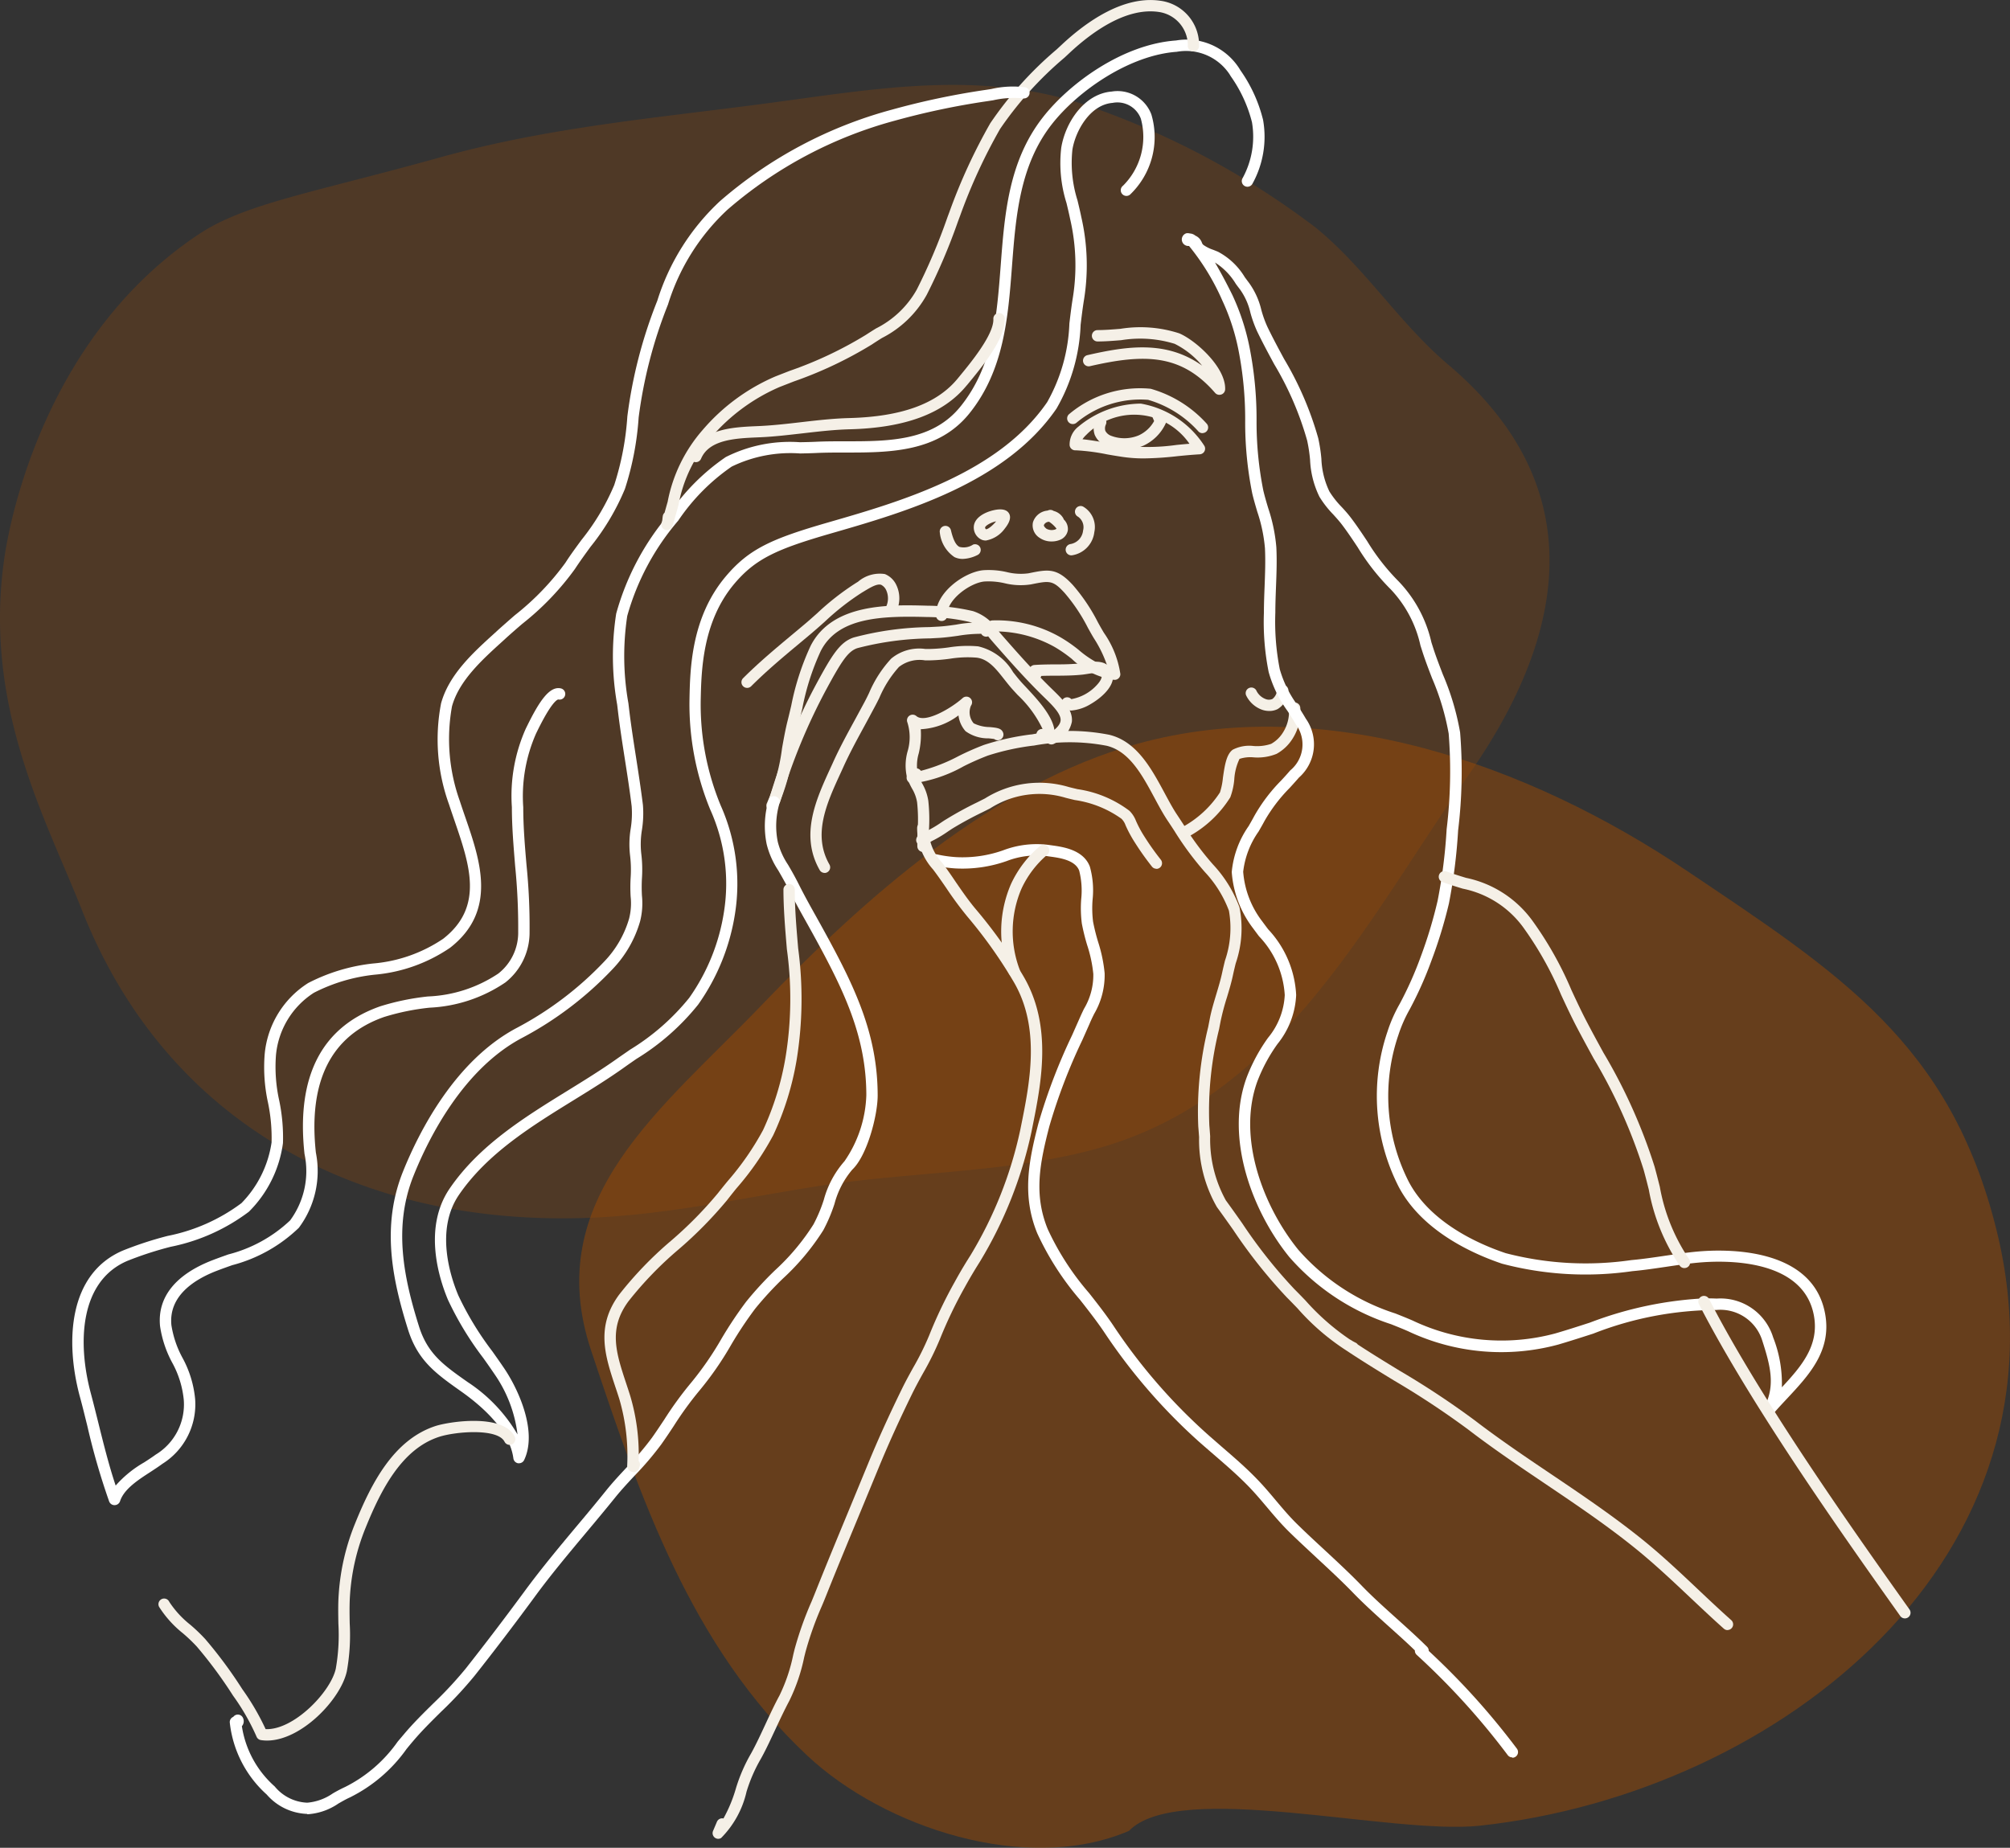
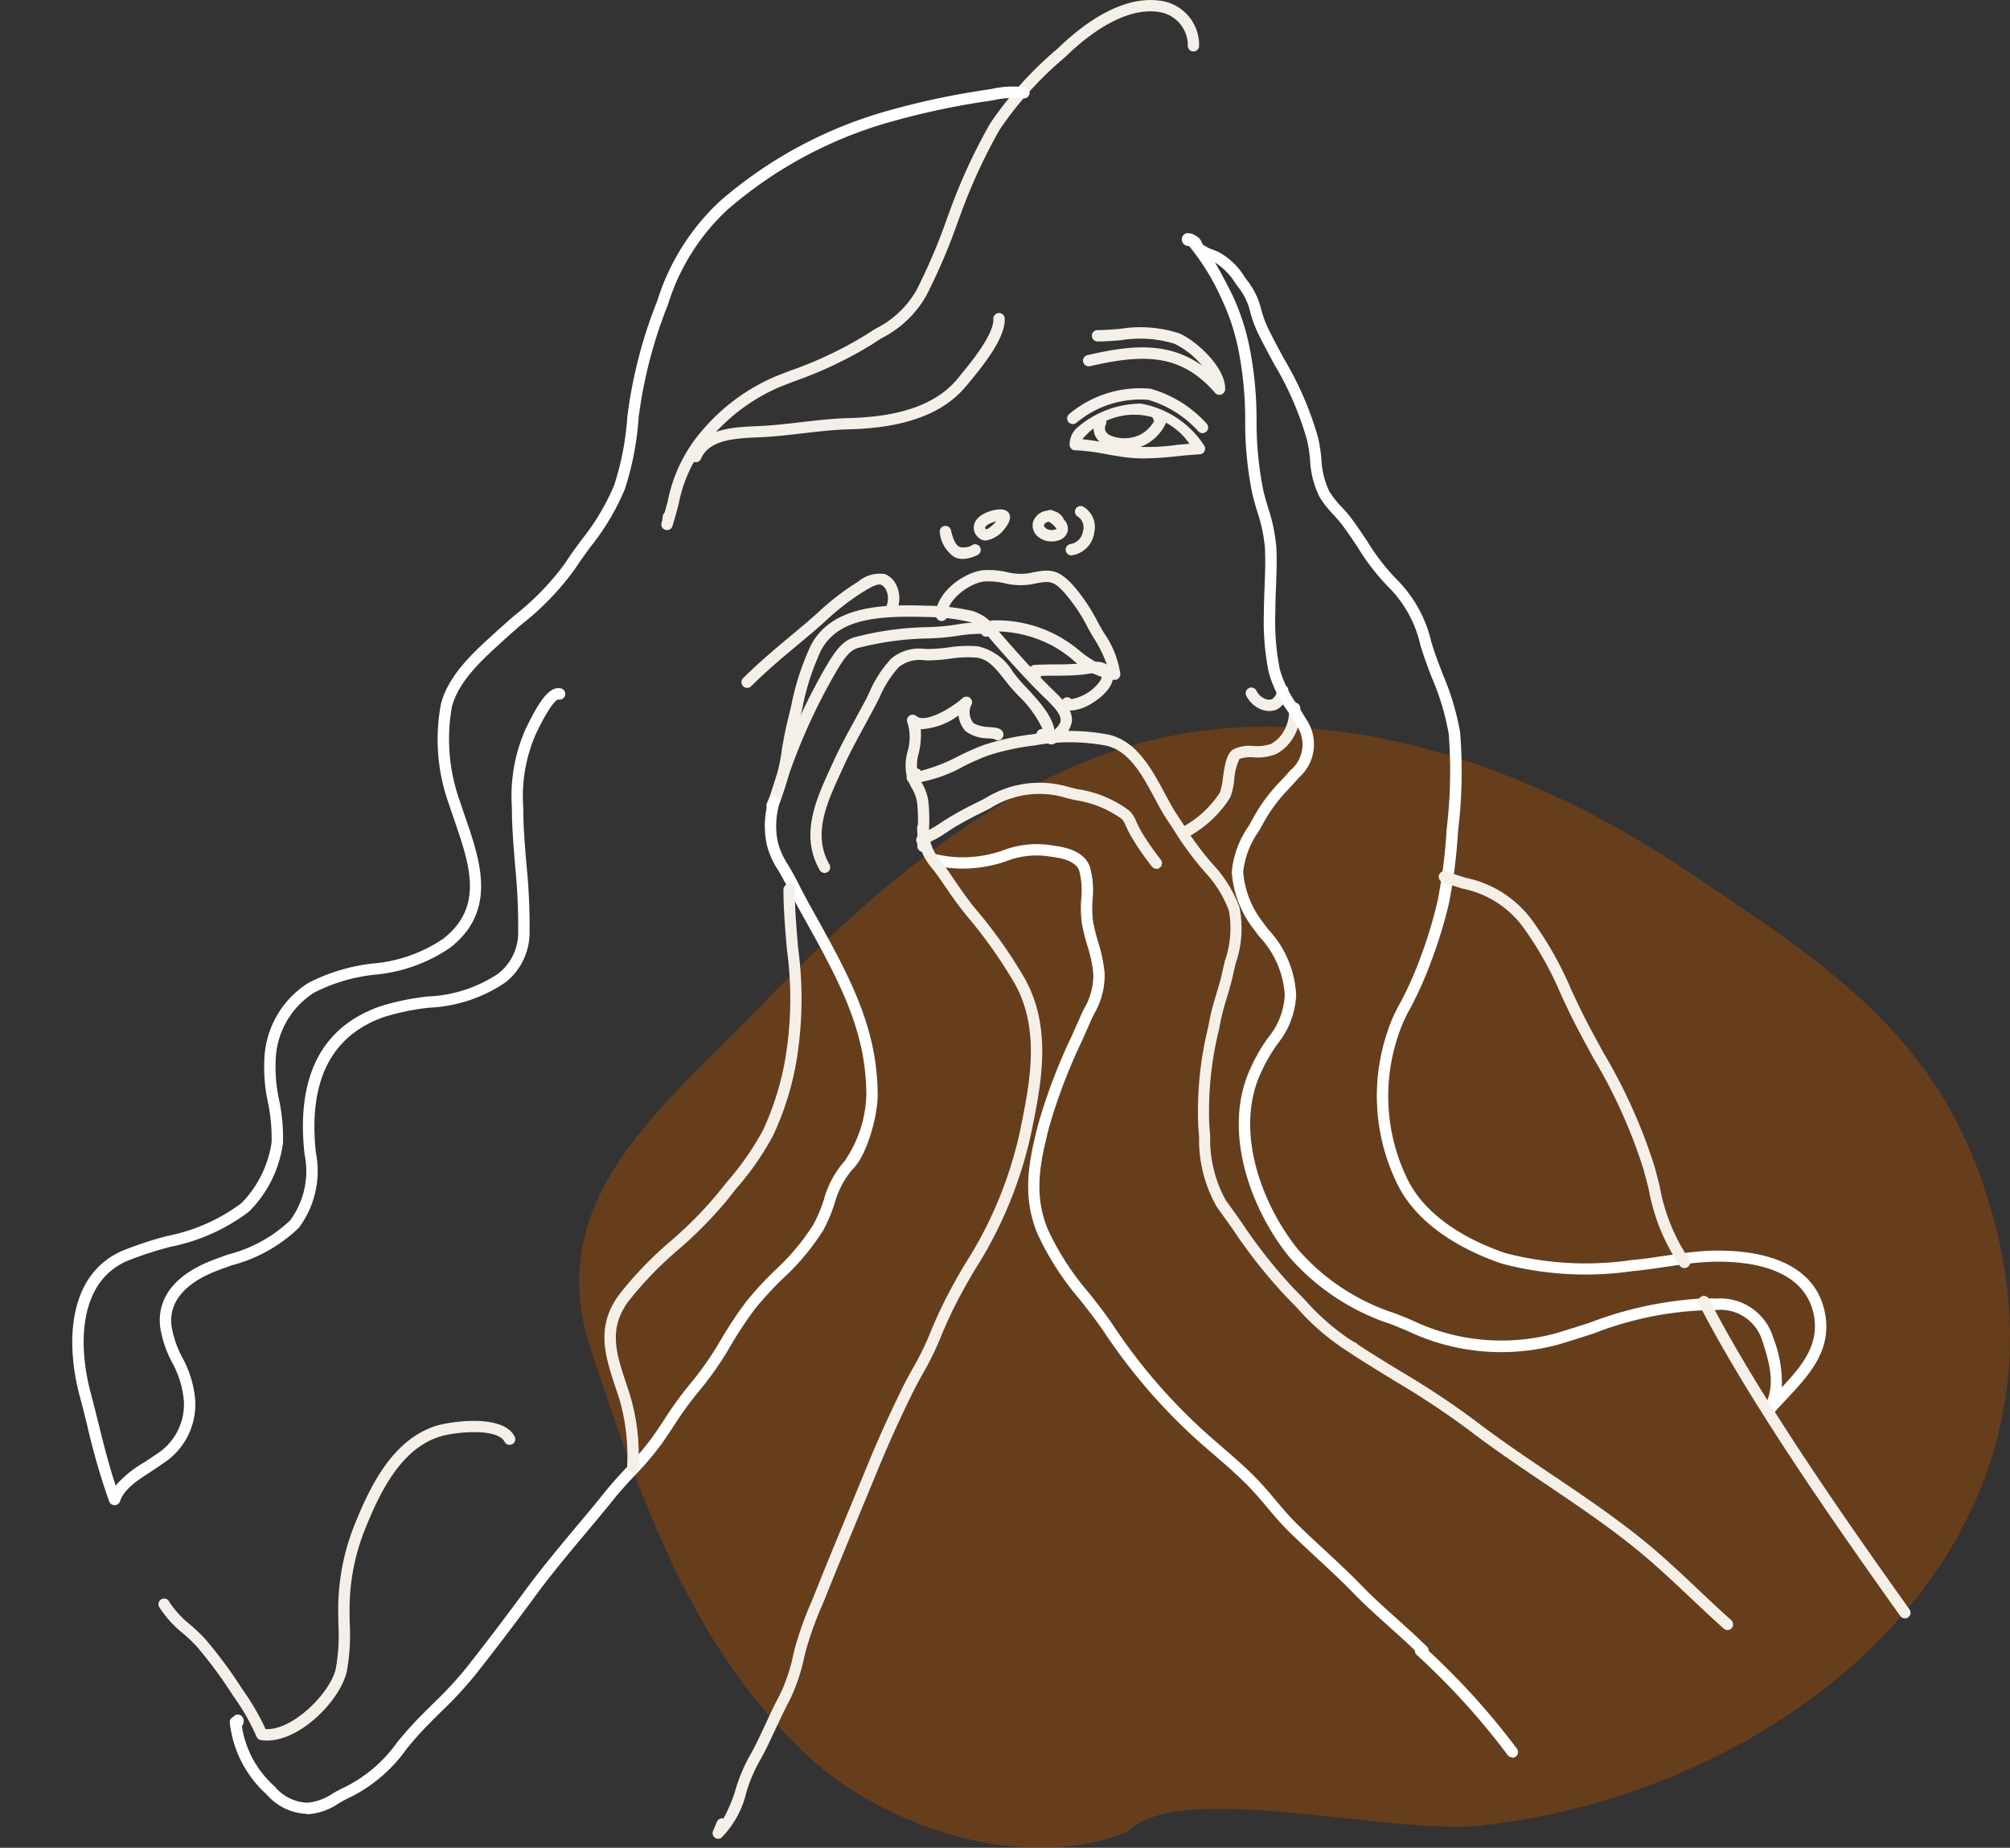
<svg xmlns="http://www.w3.org/2000/svg" id="_9" data-name="9" width="123.654" height="113.699" viewBox="0 0 123.654 113.699">
  <rect x="0" y="0" width="123.654" height="113.699" fill="#333333" stroke="none" />
  <g id="die" transform="translate(0 5.221)">
    <path id="Path_255984" data-name="Path 255984" d="M3185.341,3346.35c-6.293,2.7-15.064-.207-19.785-4.63-7.178-6.728-10.286-15.9-13.3-24.93-3.122-9.356,4.38-14.88,10.482-21.243,6.287-6.557,14.23-13.638,23.136-16.092,11.538-3.18,24.08,1.291,33.746,7.787,9.407,6.323,16.262,10.653,19.1,22.154,4.951,20.057-13.28,34.632-31.785,36.633C3201.476,3346.621,3188.412,3343.184,3185.341,3346.35Z" transform="translate(-3115.891 -3238.911)" fill="#a54c00" opacity="0.45" />
-     <path id="Path_255985" data-name="Path 255985" d="M2786.161,2869.054c2.831-1.875,6.909-2.516,14.836-4.719,6.644-1.847,13.1-2.4,19.92-3.3,7.124-.944,13.709-2.209,20.582.359a50.012,50.012,0,0,1,13.348,7.26c3.045,2.474,5.135,5.876,8.174,8.449,8.715,7.38,7.448,16.378,1.234,25.239-6.34,9.04-11.541,19.93-22.985,23.021-5.473,1.479-11.434,1.388-17.03,2.272-4.859.768-9.578,1.827-14.513,1.968-13.7.39-25.552-5.744-30.77-18.942-2.245-5.678-6.09-12.55-4.779-21.661C2774.384,2887.567,2776.288,2875.6,2786.161,2869.054Z" transform="translate(-2773.912 -2859.874)" fill="#a54c00" opacity="0.25" />
  </g>
  <g id="girl" transform="translate(4.446 0)">
    <path id="Path_255986" data-name="Path 255986" d="M3475.738,3070.925a8.861,8.861,0,0,1-1.321-.094c-.283-.042-.6-.094-.929-.152a12.862,12.862,0,0,0-1.934-.252.351.351,0,0,1-.383-.312,1.4,1.4,0,0,1,.541-1.146,6.066,6.066,0,0,1,3.836-1.416,5.833,5.833,0,0,1,3.919,2.609.349.349,0,0,1-.29.511c-.459.026-.922.07-1.369.114A20.01,20.01,0,0,1,3475.738,3070.925Zm-3.774-1.179c.393.038.943.127,1.644.246.323.055.64.108.917.15a12.806,12.806,0,0,0,3.219-.045c.262-.026.529-.052.8-.073a4.124,4.124,0,0,0-6.35-.545,1.489,1.489,0,0,0-.233.27Z" transform="translate(-3409.815 -3042.718)" fill="#f5f0e7" />
    <path id="Path_255987" data-name="Path 255987" d="M3477.831,3060.017a.351.351,0,0,1-.269-.125,6.651,6.651,0,0,0-3.08-1.927,6.124,6.124,0,0,0-4.4,1.406.349.349,0,0,1-.477-.509,6.779,6.779,0,0,1,5.038-1.577,7.35,7.35,0,0,1,3.458,2.161.348.348,0,0,1-.268.566Z" transform="translate(-3408.299 -3033.363)" fill="#f5f0e7" />
    <path id="Path_255988" data-name="Path 255988" d="M3488.751,3074.044a2.73,2.73,0,0,1-1.038-.189,1.314,1.314,0,0,1-.763-.707,1.218,1.218,0,0,1,.034-.894.349.349,0,1,1,.652.248.554.554,0,0,0-.036.393.655.655,0,0,0,.382.316,2.283,2.283,0,0,0,1.672-.036,2.062,2.062,0,0,0,.948-.88l-.1-.238a.349.349,0,0,1,.643-.272l.166.392a.348.348,0,0,1-.01.292,2.81,2.81,0,0,1-1.369,1.346A2.993,2.993,0,0,1,3488.751,3074.044Z" transform="translate(-3424.047 -3046.386)" fill="#f5f0e7" />
    <path id="Path_255989" data-name="Path 255989" d="M3488.163,3022.271a.349.349,0,0,1-.263-.12c-2.076-2.393-4.316-2.422-7.717-1.639a.349.349,0,0,1-.157-.679c2.473-.566,4.88-.924,7.078.643a5.251,5.251,0,0,0-1.69-1.344,7.208,7.208,0,0,0-3.293-.223c-.482.039-.979.078-1.451.078a.349.349,0,0,1,0-.7c.444,0,.906-.037,1.4-.077a7.748,7.748,0,0,1,3.618.275c1,.417,2.875,2.084,2.831,3.447a.348.348,0,0,1-.231.317.36.36,0,0,1-.119.02Z" transform="translate(-3417.594 -2997.976)" fill="#f5f0e7" />
-     <path id="Path_255990" data-name="Path 255990" d="M3036.552,2918.218a.329.329,0,0,1-.054,0,.349.349,0,0,1-.292-.3c-.222-1.686-1.868-3.169-3.208-4.116-1.554-1.1-2.669-1.887-3.273-3.808-.963-3.07-1.666-6.375-.3-9.751.985-2.44,3.208-6.834,7.028-8.834a20.715,20.715,0,0,0,5.341-4.062,6.382,6.382,0,0,0,1.531-2.642,3.82,3.82,0,0,0,.094-1.356,10.1,10.1,0,0,1,0-1.153,7.409,7.409,0,0,0-.037-1.4,5.928,5.928,0,0,1,.042-1.634,5.863,5.863,0,0,0,.059-1.369c-.117-.968-.271-1.952-.419-2.9-.152-.974-.31-1.981-.428-2.978l-.045-.377a17.05,17.05,0,0,1-.06-5.6,15.975,15.975,0,0,1,3.259-6.134,13.191,13.191,0,0,1,3.482-3.5,8.759,8.759,0,0,1,4.562-.913c.343-.006.667-.013.987-.028.6-.029,1.227-.029,1.833-.029,2.626,0,5.341,0,7.07-2.156,1.992-2.483,2.22-5.492,2.463-8.682.24-3.153.488-6.412,2.6-9.106,1.652-2.11,4.918-4.487,8.184-4.719a3.858,3.858,0,0,1,3.879,1.7l.088.142a9.035,9.035,0,0,1,1.389,3.046,5.97,5.97,0,0,1-.651,3.921.348.348,0,1,1-.622-.315,5.318,5.318,0,0,0,.589-3.467,8.5,8.5,0,0,0-1.3-2.819l-.088-.143a3.214,3.214,0,0,0-3.236-1.369c-2.919.208-6.075,2.4-7.685,4.453-1.982,2.528-2.219,5.681-2.453,8.73-.24,3.151-.488,6.409-2.614,9.059-1.938,2.417-4.953,2.417-7.615,2.417-.626,0-1.219,0-1.8.027-.331.016-.674.023-1.006.03a8.268,8.268,0,0,0-4.21.808,12.532,12.532,0,0,0-3.289,3.326,15.35,15.35,0,0,0-3.136,5.863,16.515,16.515,0,0,0,.071,5.373l.045.377c.117.984.274,1.982.425,2.954s.3,1.948.423,2.925a6.49,6.49,0,0,1-.06,1.533,5.374,5.374,0,0,0-.045,1.44,7.991,7.991,0,0,1,.045,1.54,9.711,9.711,0,0,0,0,1.073,4.524,4.524,0,0,1-.115,1.582,7.087,7.087,0,0,1-1.7,2.945,21.471,21.471,0,0,1-5.528,4.206c-3.623,1.9-5.756,6.124-6.7,8.476-1.28,3.172-.6,6.335.323,9.28.533,1.7,1.51,2.391,3,3.439a9.735,9.735,0,0,1,3.065,3.219,8.222,8.222,0,0,0-1.376-3.651c-.233-.344-.472-.69-.735-1.055a19.6,19.6,0,0,1-2.165-3.569c-.528-1.254-1.567-4.422.11-6.866,1.825-2.661,4.59-4.368,7.266-6.02,1.01-.624,2.054-1.269,3.011-1.947.274-.194.546-.377.814-.566a14.142,14.142,0,0,0,3.635-3.183,12.433,12.433,0,0,0,2.144-5.314,11.081,11.081,0,0,0-.849-6.279,17.061,17.061,0,0,1-1.276-6.723c.035-1.9.094-5.091,2.236-7.625,1.436-1.7,2.837-2.32,6.318-3.324,4.408-1.271,10.445-3.013,13.452-7.395a10.619,10.619,0,0,0,1.366-4.843c.062-.516.126-1.05.209-1.562a12.586,12.586,0,0,0-.161-4.856c-.069-.337-.149-.67-.226-.992a8.17,8.17,0,0,1-.323-3.4c.255-1.576,1.428-3.323,3.1-3.458a2.223,2.223,0,0,1,2.445,1.409,4.9,4.9,0,0,1-1.312,4.932.349.349,0,1,1-.432-.548,4.235,4.235,0,0,0,1.095-4.128,1.54,1.54,0,0,0-1.739-.968c-1.4.113-2.288,1.75-2.47,2.875a7.673,7.673,0,0,0,.313,3.124c.079.328.161.668.232,1.017a13.257,13.257,0,0,1,.166,5.108c-.081.5-.142,1-.206,1.532a11.13,11.13,0,0,1-1.484,5.155c-3.147,4.587-9.323,6.369-13.833,7.67-3.329.961-4.66,1.543-5.979,3.1-1.981,2.344-2.037,5.379-2.076,7.188a16.254,16.254,0,0,0,1.234,6.472,11.825,11.825,0,0,1,.88,6.626,13.163,13.163,0,0,1-2.271,5.617,14.671,14.671,0,0,1-3.8,3.343c-.265.184-.535.37-.808.566-.975.691-2.029,1.342-3.048,1.971-2.612,1.613-5.312,3.281-7.054,5.82-1.483,2.161-.524,5.057-.042,6.2a19.019,19.019,0,0,0,2.091,3.436c.26.369.507.717.743,1.068.844,1.254,2.052,3.849,1.214,5.619A.349.349,0,0,1,3036.552,2918.218Z" transform="translate(-3009.069 -2828.18)" fill="#fff" />
    <path id="Path_255991" data-name="Path 255991" d="M3387.935,3149.459a1.171,1.171,0,0,1-.51-.112,2.064,2.064,0,0,1-.9-1.51.349.349,0,0,1,.679-.158c.141.6.308.931.526,1.038a1.038,1.038,0,0,0,.84-.14.349.349,0,0,1,.3.627A2.19,2.19,0,0,1,3387.935,3149.459Z" transform="translate(-3333.153 -3115.067)" fill="#f5f0e7" />
    <path id="Path_255992" data-name="Path 255992" d="M3409.457,3138.626a.691.691,0,0,1-.24-.042.824.824,0,0,1-.5-.85c.061-.526.667-.849,1.212-.972.331-.077.764-.106.944.184.147.234.062.55-.252.943A1.826,1.826,0,0,1,3409.457,3138.626Zm.632-1.181a1.577,1.577,0,0,0-.537.221c-.113.079-.143.137-.145.153h0a.157.157,0,0,0,.051.111c.127.018.439-.248.63-.487Zm-1.028.334Z" transform="translate(-3353.252 -3105.366)" fill="#f5f0e7" />
    <path id="Path_255993" data-name="Path 255993" d="M3448.26,3138.973a1.261,1.261,0,0,1-.745-.221.906.906,0,0,1-.411-.959,1.03,1.03,0,0,1,.849-.713l.06-.009a.349.349,0,0,1,.362.024.952.952,0,0,1,.578.421.323.323,0,0,1,.044.1.807.807,0,0,1,.253.67.776.776,0,0,1-.513.6A1.3,1.3,0,0,1,3448.26,3138.973Zm-.161-1.209-.037,0a.355.355,0,0,0-.283.194c-.023.088.116.2.159.235a.681.681,0,0,0,.537.042c.051-.02.07-.04.076-.053A1.838,1.838,0,0,0,3448.1,3137.764Z" transform="translate(-3388.003 -3105.656)" fill="#f5f0e7" />
    <path id="Path_255994" data-name="Path 255994" d="M3469.026,3137.558a.349.349,0,0,1-.051-.694.938.938,0,0,0,.776-.838.785.785,0,0,0-.309-.844.349.349,0,0,1,.3-.63,1.454,1.454,0,0,1,.7,1.577,1.631,1.631,0,0,1-1.364,1.425A.372.372,0,0,1,3469.026,3137.558Z" transform="translate(-3407.566 -3103.386)" fill="#f5f0e7" />
    <path id="Path_255995" data-name="Path 255995" d="M3395.01,3182.954a4.81,4.81,0,0,1-2.581-1.288,8.533,8.533,0,0,0-1.044-.727,7.528,7.528,0,0,0-3.4-.96h-.041a.355.355,0,0,1-.3.072.379.379,0,0,1-.248-.058.409.409,0,0,1-.177-.276.347.347,0,0,1,.313-.419,7.871,7.871,0,0,1,4.178,1.025,8.984,8.984,0,0,1,1.14.788,6.164,6.164,0,0,0,1.793,1.089,7.491,7.491,0,0,0-.849-1.793c-.094-.154-.177-.3-.257-.443l-.112-.2a10.789,10.789,0,0,0-1.437-2.155c-.73-.8-.93-.755-2.04-.535l-.05.01a4.123,4.123,0,0,1-1.6-.074,4.348,4.348,0,0,0-1.261-.106c-.886.094-2.313,1.133-2.265,2.063a.349.349,0,0,1-.7.034c-.066-1.366,1.7-2.665,2.892-2.791a4.986,4.986,0,0,1,1.46.113,3.566,3.566,0,0,0,1.342.076l.05-.011c1.165-.235,1.7-.341,2.693.75a11.328,11.328,0,0,1,1.531,2.286l.111.2c.078.138.162.283.25.432a5.943,5.943,0,0,1,1.014,2.535.349.349,0,0,1-.338.364Z" transform="translate(-3330.938 -3141.122)" fill="#f5f0e7" />
    <path id="Path_255996" data-name="Path 255996" d="M3447.431,3239.043a.662.662,0,0,1-.535-.228.348.348,0,1,1,.513-.472,2.777,2.777,0,0,0,1.575-.874c.214-.229.325-.451.283-.566-.076-.2-.322-.2-.879-.109-.116.018-.229.036-.334.046-.534.055-1.074.059-1.6.062-.293,0-.594,0-.891.015a.35.35,0,0,1-.661.015.525.525,0,0,1-.083-.407.349.349,0,0,1,.318-.283c.439-.031.885-.034,1.315-.038a15.276,15.276,0,0,0,1.53-.058c.094-.01.2-.025.3-.042.536-.083,1.346-.208,1.637.547.283.739-.528,1.534-1.312,1.991A2.722,2.722,0,0,1,3447.431,3239.043Z" transform="translate(-3385.948 -3195.324)" fill="#f5f0e7" />
    <path id="Path_255997" data-name="Path 255997" d="M3257.664,3185.379a.35.35,0,0,1-.247-.6c.986-.982,1.99-1.82,3.053-2.708q.317-.263.636-.532c.3-.248.586-.507.867-.755a16.209,16.209,0,0,1,2.4-1.87l.111-.068a2.057,2.057,0,0,1,1.65-.472,1.326,1.326,0,0,1,.7.66,1.9,1.9,0,0,1-.01,1.683.349.349,0,0,1-.628-.3,1.213,1.213,0,0,0,.027-1.038.688.688,0,0,0-.317-.343c-.251-.085-.661.165-1.064.407l-.114.069a15.473,15.473,0,0,0-2.289,1.793c-.283.254-.58.515-.882.77l-.638.534c-1.051.877-2.043,1.705-3.007,2.667A.347.347,0,0,1,3257.664,3185.379Z" transform="translate(-3216.145 -3143.051)" fill="#f5f0e7" />
    <path id="Path_255998" data-name="Path 255998" d="M3273.883,3211.937a.349.349,0,0,1-.309-.511,12.175,12.175,0,0,0,.924-3.361c.107-.6.208-1.16.34-1.686.079-.31.151-.62.224-.928a16.048,16.048,0,0,1,1.194-3.689c1.341-2.634,4.858-2.537,7.185-2.473a12.688,12.688,0,0,1,2.806.334,2.872,2.872,0,0,1,1.51,1.156c.088.107.177.216.274.326,1.1,1.257,2.032,2.3,3.114,3.351.593.576,1.264,1.227,1.183,1.982a1.916,1.916,0,0,1-1.062,1.329.349.349,0,1,1-.369-.592c.462-.283.71-.562.737-.812.042-.383-.417-.864-.976-1.406-1.1-1.067-2.036-2.122-3.15-3.391-.1-.116-.2-.231-.289-.342a2.287,2.287,0,0,0-1.153-.926,11.932,11.932,0,0,0-2.642-.312c-2.847-.078-5.491.023-6.545,2.093a15.177,15.177,0,0,0-1.132,3.531c-.073.311-.146.625-.225.938-.126.5-.226,1.055-.33,1.64a12.618,12.618,0,0,1-.993,3.561A.349.349,0,0,1,3273.883,3211.937Z" transform="translate(-3230.834 -3162.019)" fill="#f5f0e7" />
    <path id="Path_255999" data-name="Path 255999" d="M3275.7,3221.708a.328.328,0,0,1-.095-.015.349.349,0,0,1-.235-.434,36.882,36.882,0,0,1,2.872-7c.991-1.837,1.478-2.613,2.32-2.887a18.986,18.986,0,0,1,4.651-.637l.6-.033c.353-.021.711-.072,1.058-.121a6.917,6.917,0,0,1,1.948-.094.346.346,0,0,1,.269.188.414.414,0,0,1-.008.439.38.38,0,0,1-.15.128.349.349,0,0,1-.528-.094,8.427,8.427,0,0,0-1.431.122c-.362.051-.735.1-1.116.127l-.6.033a18.537,18.537,0,0,0-4.474.6c-.566.189-.958.77-1.921,2.555a36.229,36.229,0,0,0-2.817,6.866A.349.349,0,0,1,3275.7,3221.708Z" transform="translate(-3232.482 -3172.148)" fill="#f5f0e7" />
    <path id="Path_256000" data-name="Path 256000" d="M3303.078,3239.631a.348.348,0,0,1-.3-.177c-1.227-2.154-.224-4.341.661-6.273q.094-.2.178-.389c.408-.9.889-1.777,1.353-2.627l.566-1.046c.094-.177.189-.367.283-.566a7.292,7.292,0,0,1,1.36-2.11,2.7,2.7,0,0,1,2.09-.594h.327a9.931,9.931,0,0,0,1.119-.094,7.315,7.315,0,0,1,1.814-.065,3.371,3.371,0,0,1,2.147,1.585c.141.178.283.362.431.53.1.119.232.256.373.407.765.82,1.813,1.944,1.755,2.92a.349.349,0,0,1-.283.321,1.558,1.558,0,0,1-.526.016.348.348,0,0,1,.065-.694,7.018,7.018,0,0,0-1.526-2.087c-.146-.156-.278-.3-.387-.423-.159-.182-.31-.377-.455-.559-.5-.634-.966-1.232-1.687-1.321a6.816,6.816,0,0,0-1.642.066,10.858,10.858,0,0,1-1.2.1h-.34a2.066,2.066,0,0,0-1.6.407,6.8,6.8,0,0,0-1.209,1.909c-.1.2-.2.4-.3.582q-.283.53-.566,1.053c-.458.84-.933,1.707-1.33,2.582l-.179.392c-.858,1.865-1.745,3.794-.692,5.637a.349.349,0,0,1-.3.522Z" transform="translate(-3256.798 -3185.918)" fill="#f5f0e7" />
    <path id="Path_256001" data-name="Path 256001" d="M3365.34,3268.409a.349.349,0,0,1-.348-.343c-.007-.342.007-.681.019-1.009a9.788,9.788,0,0,0-.034-1.7,2.388,2.388,0,0,0-.313-.849,4.6,4.6,0,0,1-.3-.651,3.192,3.192,0,0,1,.029-1.639,3.034,3.034,0,0,0-.01-1.769.349.349,0,0,1,.55-.4c.534.463,2.137-.472,2.848-1.109a.349.349,0,0,1,.509.472,1.038,1.038,0,0,0,.169,1.083,2.285,2.285,0,0,0,.989.232c.44.042.705.069.814.326a.349.349,0,0,1-.538.41c-.074-.016-.227-.031-.344-.042a2.356,2.356,0,0,1-1.421-.44,1.774,1.774,0,0,1-.436-.972,4.182,4.182,0,0,1-2.32.85,4.956,4.956,0,0,1-.124,1.484,2.64,2.64,0,0,0-.057,1.28,3.8,3.8,0,0,0,.256.554,3.018,3.018,0,0,1,.388,1.08,10.509,10.509,0,0,1,.04,1.817c-.012.319-.024.648-.019.971a.349.349,0,0,1-.343.355Zm4.282-7.078Z" transform="translate(-3313.004 -3215.988)" fill="#f5f0e7" />
    <path id="Path_256002" data-name="Path 256002" d="M3415.542,3336.469a.345.345,0,0,1-.231-.088c-.708-.629-1.4-1.286-2.076-1.921-1.043-.985-2.121-2-3.261-2.932-1.8-1.465-3.76-2.787-5.654-4.064-1.572-1.061-3.2-2.157-4.732-3.334a51.983,51.983,0,0,0-4.579-3.026c-.961-.588-1.952-1.195-2.915-1.837a14.293,14.293,0,0,1-3.013-2.6c-.223-.23-.442-.458-.661-.677a31.7,31.7,0,0,1-3.3-4.16c-.325-.458-.661-.934-.991-1.385a8.28,8.28,0,0,1-1.1-4.31c-.017-.229-.033-.452-.052-.668a21.727,21.727,0,0,1,.611-6.106l.094-.487c.1-.53.258-1.038.406-1.536.132-.439.269-.893.365-1.349.048-.224.106-.461.165-.708a6.136,6.136,0,0,0,.246-3.079,7.139,7.139,0,0,0-1.474-2.372,18.814,18.814,0,0,1-1.887-2.548c-.137-.209-.275-.421-.419-.635-.274-.41-.526-.879-.793-1.375-.764-1.42-1.554-2.889-2.953-3.22a12.081,12.081,0,0,0-4.485-.008h-.026a14.935,14.935,0,0,0-2.8.615,16.031,16.031,0,0,0-1.479.654,8.751,8.751,0,0,1-3.137,1.055.343.343,0,0,1-.3-.131.349.349,0,0,1-.061-.317.593.593,0,0,1,.292-.358.527.527,0,0,0,.054-.036.347.347,0,0,1,.492.037c.009.01.017.021.025.032a10.665,10.665,0,0,0,2.328-.911,16.519,16.519,0,0,1,1.546-.681,15.437,15.437,0,0,1,2.925-.649h.025a12.72,12.72,0,0,1,4.751.02c1.7.4,2.608,2.084,3.407,3.568.259.48.5.934.755,1.321.145.216.283.429.422.641a17.8,17.8,0,0,0,1.813,2.454,7.858,7.858,0,0,1,1.626,2.627,6.613,6.613,0,0,1-.231,3.461c-.059.24-.114.472-.161.689-.1.484-.243.952-.377,1.4a15.1,15.1,0,0,0-.39,1.469l-.094.489a20.841,20.841,0,0,0-.6,5.91c.019.219.035.447.052.677a7.753,7.753,0,0,0,.966,3.948c.335.457.672.935,1,1.4a30.592,30.592,0,0,0,3.223,4.069c.221.221.444.451.669.684a14.461,14.461,0,0,0,2.745,2.411.362.362,0,0,1,.073.038l.02.013.059.037c.065.037.131.073.2.106a.352.352,0,0,1,.126.109c.849.558,1.723,1.092,2.571,1.61a51.9,51.9,0,0,1,4.639,3.068c1.518,1.164,3.134,2.254,4.7,3.309,1.908,1.286,3.881,2.618,5.705,4.1,1.16.944,2.248,1.972,3.3,2.966.668.631,1.359,1.284,2.059,1.906a.349.349,0,0,1-.232.61Z" transform="translate(-3313.707 -3236.164)" fill="#f5f0e7" />
    <path id="Path_256003" data-name="Path 256003" d="M3385.963,3320.2a.346.346,0,0,1-.273-.132,16.846,16.846,0,0,1-1.053-1.485,7.69,7.69,0,0,1-.572-1.061,1.041,1.041,0,0,0-.253-.4,6.533,6.533,0,0,0-2.864-1.149c-.194-.046-.377-.089-.55-.134a5.617,5.617,0,0,0-4.662.646c-.162.083-.327.165-.491.247q-.945.456-1.84,1c-.1.066-.2.131-.3.2a7.6,7.6,0,0,1-.929.552c-.035.017-.094.054-.157.094-.278.169-.542.328-.75.075-.094-.113-.155-.3.079-.557a.345.345,0,0,1,.3-.111h.008c.087-.053.162-.094.219-.125a7.086,7.086,0,0,0,.849-.505c.1-.067.2-.135.311-.2a21.548,21.548,0,0,1,1.9-1.038l.485-.245a6.3,6.3,0,0,1,5.153-.7c.167.043.348.086.538.131a6.965,6.965,0,0,1,3.194,1.331,1.741,1.741,0,0,1,.4.615,6.8,6.8,0,0,0,.521.969,16.213,16.213,0,0,0,1.009,1.424.349.349,0,0,1-.273.566Z" transform="translate(-3319.269 -3266.744)" fill="#f5f0e7" />
    <path id="Path_256004" data-name="Path 256004" d="M3415.849,3411.039a.351.351,0,0,1-.283-.139c-.726-.967-1.5-1.916-2.3-2.819a44.883,44.883,0,0,0-3.3-3.351.348.348,0,0,1-.113-.275c-.514-.5-1.058-.984-1.585-1.459-.745-.67-1.517-1.364-2.207-2.076-.711-.734-1.495-1.46-2.253-2.163-.566-.53-1.162-1.077-1.72-1.626-.477-.472-.91-.984-1.33-1.482-.357-.423-.726-.861-1.115-1.263-.677-.7-1.425-1.344-2.148-1.969-.308-.266-.616-.532-.92-.8a35.234,35.234,0,0,1-5.862-6.785c-.449-.66-.958-1.312-1.45-1.938a17.453,17.453,0,0,1-2.642-4.107c-.948-2.324-.528-4.435.072-6.757a35.358,35.358,0,0,1,2.068-5.419c.151-.339.3-.677.449-1.012.094-.217.189-.419.283-.615a4.039,4.039,0,0,0,.578-2.152,8.257,8.257,0,0,0-.378-1.775,12.83,12.83,0,0,1-.328-1.326,7.412,7.412,0,0,1-.04-1.495,4.963,4.963,0,0,0-.123-1.762c-.249-.653-1.2-.784-1.768-.862-.075-.01-.144-.02-.2-.03a5.137,5.137,0,0,0-2.5.306,8.191,8.191,0,0,1-3.129.451,8.367,8.367,0,0,1-1.328-.189.349.349,0,0,1,.155-.68,7.671,7.671,0,0,0,1.215.174,7.49,7.49,0,0,0,2.885-.423,5.776,5.776,0,0,1,2.813-.327c.058.01.122.018.188.027.674.094,1.928.267,2.325,1.305a5.408,5.408,0,0,1,.168,2.037,6.785,6.785,0,0,0,.029,1.347,12.244,12.244,0,0,0,.313,1.255,9.1,9.1,0,0,1,.4,1.923,4.721,4.721,0,0,1-.645,2.5c-.094.189-.189.385-.276.594q-.223.506-.451,1.016a34.853,34.853,0,0,0-2.03,5.31c-.589,2.277-.97,4.188-.1,6.323a16.671,16.671,0,0,0,2.548,3.94c.5.636,1.016,1.294,1.479,1.982a34.625,34.625,0,0,0,5.748,6.655c.3.269.608.532.912.8.735.634,1.5,1.291,2.193,2.011.407.419.784.866,1.148,1.3.408.485.831.987,1.286,1.435.55.542,1.137,1.085,1.705,1.611.764.709,1.556,1.442,2.28,2.19.674.7,1.436,1.381,2.17,2.043.625.562,1.27,1.142,1.871,1.737a.343.343,0,0,1,.1.251c1.077,1,2.114,2.057,3.086,3.153.813.917,1.6,1.881,2.338,2.863a.349.349,0,0,1-.283.558Z" transform="translate(-3327.257 -3302.902)" fill="#fff" />
-     <path id="Path_256005" data-name="Path 256005" d="M3427.342,3363.476a.348.348,0,0,1-.327-.23,7.347,7.347,0,0,1,.146-5.473,6.8,6.8,0,0,1,1.793-2.342.349.349,0,0,1,.452.531,6.1,6.1,0,0,0-1.6,2.1,6.653,6.653,0,0,0-.125,4.946.35.35,0,0,1-.327.472Z" transform="translate(-3369.41 -3303.38)" fill="#f5f0e7" />
    <path id="Path_256006" data-name="Path 256006" d="M2928.457,3386.268a3.448,3.448,0,0,1-2.478-1.192,6.966,6.966,0,0,1-2.27-4.41.349.349,0,0,1,.2-.364l.015-.006a.356.356,0,0,1,.142-.112.348.348,0,0,1,.458.189.47.47,0,0,1,0,.385.457.457,0,0,1-.073.112,6.19,6.19,0,0,0,2.019,3.708,2.727,2.727,0,0,0,1.992,1h.012a3.241,3.241,0,0,0,1.565-.566,8.532,8.532,0,0,1,.762-.4,8.7,8.7,0,0,0,3.237-2.794l.4-.472c.556-.66,1.171-1.266,1.767-1.854a24.221,24.221,0,0,0,2.011-2.16c1.211-1.536,2.437-3.147,3.643-4.786,1.019-1.385,2.142-2.73,3.229-4.031.59-.7,1.2-1.434,1.782-2.159.389-.483.818-.944,1.233-1.388a18.329,18.329,0,0,0,1.576-1.847c.263-.37.516-.755.76-1.12a21.82,21.82,0,0,1,1.656-2.274,19.65,19.65,0,0,0,1.851-2.681,24.5,24.5,0,0,1,1.532-2.3,21.173,21.173,0,0,1,1.782-1.938,13.86,13.86,0,0,0,2.359-2.82,9.274,9.274,0,0,0,.63-1.5,5.932,5.932,0,0,1,1.274-2.381,7.565,7.565,0,0,0,1.344-4.058c0-3.653-1.416-6.519-3.266-9.887-.145-.264-.293-.529-.44-.793-.356-.636-.723-1.294-1.054-1.956-.252-.5-.472-.876-.661-1.205a5.139,5.139,0,0,1-.708-1.6,5.588,5.588,0,0,1,.111-2.7.349.349,0,1,1,.672.188,4.909,4.909,0,0,0-.1,2.365,4.537,4.537,0,0,0,.628,1.4c.189.322.421.722.682,1.245.324.647.687,1.3,1.038,1.927q.224.4.444.8c1.9,3.457,3.348,6.4,3.352,10.222,0,1.248-.655,3.716-1.564,4.571a5.371,5.371,0,0,0-1.094,2.108,9.987,9.987,0,0,1-.684,1.613,14.717,14.717,0,0,1-2.47,2.963,20.834,20.834,0,0,0-1.726,1.874,23.621,23.621,0,0,0-1.485,2.235,19.865,19.865,0,0,1-1.918,2.773,21.13,21.13,0,0,0-1.6,2.2c-.248.377-.5.755-.772,1.138a18.939,18.939,0,0,1-1.635,1.919c-.407.436-.827.887-1.2,1.349-.588.73-1.2,1.462-1.793,2.17-1.079,1.292-2.2,2.628-3.2,4-1.211,1.646-2.44,3.262-3.657,4.8a24.33,24.33,0,0,1-2.069,2.223c-.584.579-1.188,1.175-1.723,1.809-.135.158-.264.315-.392.472a9.365,9.365,0,0,1-3.491,2.984c-.24.108-.472.243-.7.373a3.77,3.77,0,0,1-1.907.661Z" transform="translate(-2914.017 -3274.654)" fill="#fff" />
    <path id="Path_256007" data-name="Path 256007" d="M3238.817,3403.464a.349.349,0,0,1-.321-.485l.24-.566a.348.348,0,0,1,.4-.2,8.848,8.848,0,0,0,.766-1.85,10.1,10.1,0,0,1,.944-2.17c.316-.577.6-1.192.876-1.786s.547-1.182.863-1.765a10.5,10.5,0,0,0,.849-2.522l.081-.328a21.074,21.074,0,0,1,1.044-2.934q.151-.367.3-.742c.679-1.7,1.39-3.412,2.076-5.072q.538-1.3,1.073-2.6c.615-1.5,1.287-2.987,2.112-4.674.214-.438.448-.864.675-1.275a16.876,16.876,0,0,0,1.006-2.029,27.881,27.881,0,0,1,1.571-3.283c.413-.755.748-1.284.909-1.54l.042-.066a24.97,24.97,0,0,0,3.074-7.738l.038-.189c.546-2.7,1.227-6.064-.44-8.912a28.962,28.962,0,0,0-2.854-4.022q-.683-.834-1.281-1.733c-.268-.391-.546-.794-.832-1.17a3.788,3.788,0,0,1-.976-2.548.349.349,0,0,1,.7,0,3.117,3.117,0,0,0,.833,2.133c.3.39.58.8.849,1.2.389.566.792,1.15,1.238,1.678a29.637,29.637,0,0,1,2.925,4.12c1.8,3.077,1.091,6.585.522,9.4l-.038.189a25.842,25.842,0,0,1-3.167,7.964l-.042.068c-.157.25-.484.771-.888,1.505a27.252,27.252,0,0,0-1.533,3.2,18.256,18.256,0,0,1-1.045,2.111c-.222.4-.452.822-.66,1.245-.818,1.673-1.483,3.145-2.094,4.631q-.534,1.3-1.073,2.6c-.686,1.659-1.4,3.374-2.076,5.066-.1.252-.2.5-.306.748a20.536,20.536,0,0,0-1.012,2.839l-.081.324a11.181,11.181,0,0,1-.915,2.685c-.3.566-.578,1.156-.844,1.728-.283.6-.566,1.227-.9,1.828a9.539,9.539,0,0,0-.89,2.042,5.886,5.886,0,0,1-1.562,2.844A.347.347,0,0,1,3238.817,3403.464Z" transform="translate(-3199.076 -3290.317)" fill="#f5f0e7" />
    <path id="Path_256008" data-name="Path 256008" d="M3543.447,3270.954a.349.349,0,0,1-.189-.642,6.4,6.4,0,0,0,2.306-2.13,4.187,4.187,0,0,0,.183-.9c.107-.739.207-1.437.6-1.727a2.205,2.205,0,0,1,1.28-.231,2.716,2.716,0,0,0,1.086-.131,2,2,0,0,0,.677-.621,2.4,2.4,0,0,0,.417-1.551.349.349,0,1,1,.7-.048,3.1,3.1,0,0,1-.544,2.005,2.681,2.681,0,0,1-.916.83,3.1,3.1,0,0,1-1.415.215,2.14,2.14,0,0,0-.863.094,3.369,3.369,0,0,0-.323,1.266,4.16,4.16,0,0,1-.246,1.1,6.954,6.954,0,0,1-2.554,2.409A.348.348,0,0,1,3543.447,3270.954Z" transform="translate(-3474.96 -3219.421)" fill="#f5f0e7" />
    <path id="Path_256009" data-name="Path 256009" d="M3587.381,3252.806a1.365,1.365,0,0,1-.436-.073,1.737,1.737,0,0,1-.992-.9.349.349,0,0,1,.627-.3,1.037,1.037,0,0,0,.584.542.543.543,0,0,0,.412-.007.739.739,0,0,0,.283-.549.349.349,0,0,1,.7.059,1.4,1.4,0,0,1-.661,1.111A1.115,1.115,0,0,1,3587.381,3252.806Z" transform="translate(-3513.744 -3209.058)" fill="#f5f0e7" />
    <path id="Path_256010" data-name="Path 256010" d="M3580.2,3029.174a.347.347,0,0,1-.312-.5c.653-1.3.352-2.491-.144-4.03a2.7,2.7,0,0,0-2.838-1.905,20.98,20.98,0,0,0-7.565,1.455c-.7.225-1.421.459-2.152.673a13.408,13.408,0,0,1-9.248-.824c-.316-.139-.667-.278-1.038-.427a14.106,14.106,0,0,1-6.263-4.137c-2.279-2.812-3.976-7.312-2.63-11.025a10.655,10.655,0,0,1,1.321-2.461,4.457,4.457,0,0,0,1.03-2.632,5.73,5.73,0,0,0-1.583-3.616c-.118-.157-.238-.318-.357-.48a6.455,6.455,0,0,1-1.321-3.473,5.859,5.859,0,0,1,1.038-2.825c.125-.218.244-.425.349-.623a10.287,10.287,0,0,1,1.648-2.179c.188-.2.377-.41.566-.629a2.067,2.067,0,0,0,.35-2.82c-.168-.29-.346-.566-.52-.835a7.441,7.441,0,0,1-1.16-2.4,15.6,15.6,0,0,1-.292-3.646c0-.535.021-1.08.042-1.6.029-.784.061-1.595.022-2.371a9.591,9.591,0,0,0-.472-2.245c-.106-.361-.217-.735-.308-1.117a22.006,22.006,0,0,1-.436-4.476,22.039,22.039,0,0,0-.4-4.286,13.349,13.349,0,0,0-1.006-3.114,14.474,14.474,0,0,0-2.048-3.358h-.024a.4.4,0,0,1-.141-.781.552.552,0,0,1,.222.013.56.56,0,0,1,.332.133.739.739,0,0,1,.4.426.322.322,0,0,0,.094.144,2.322,2.322,0,0,0,.6.3c.094.037.189.075.3.121a4.233,4.233,0,0,1,1.646,1.564c.087.118.175.238.266.357a4.66,4.66,0,0,1,.749,1.647,6.814,6.814,0,0,0,.377,1.052c.324.674.681,1.336,1.027,1.977a20.21,20.21,0,0,1,2.1,4.874,9.9,9.9,0,0,1,.194,1.272,5.071,5.071,0,0,0,.492,2.005,5.662,5.662,0,0,0,.76.963c.189.2.377.414.55.64.354.464.69.967,1.014,1.455a13.289,13.289,0,0,0,1.935,2.475,7.955,7.955,0,0,1,2.018,3.755l.113.354c.174.538.386,1.087.591,1.62a15.938,15.938,0,0,1,1.061,3.565,29.849,29.849,0,0,1-.122,6.027,33.8,33.8,0,0,1-.566,4.5,28.658,28.658,0,0,1-1.08,3.53,22.842,22.842,0,0,1-1.33,2.979,8.565,8.565,0,0,0-.7,1.589,11.627,11.627,0,0,0,.636,9.019c1.333,2.533,4.311,3.845,5.966,4.4a19.513,19.513,0,0,0,7.728.427c.68-.06,1.376-.164,2.048-.263.656-.094,1.334-.2,2.007-.261,1.656-.153,7.119-.33,7.871,3.842.408,2.265-1,3.763-2.354,5.214-.264.283-.538.574-.788.864A.348.348,0,0,1,3580.2,3029.174Zm-3.869-7.15q.3,0,.606.014a3.388,3.388,0,0,1,3.47,2.388,7.744,7.744,0,0,1,.536,3.071c1.218-1.307,2.3-2.578,1.974-4.4-.646-3.586-5.613-3.41-7.12-3.271-.653.06-1.321.16-1.969.256-.681.1-1.386.207-2.087.269a20.105,20.105,0,0,1-8.012-.46c-1.755-.59-4.915-1.988-6.361-4.736a12.3,12.3,0,0,1-.688-9.543,9.03,9.03,0,0,1,.755-1.712,22.078,22.078,0,0,0,1.292-2.9,27.826,27.826,0,0,0,1.038-3.441,32.52,32.52,0,0,0,.555-4.4,29.551,29.551,0,0,0,.126-5.884,15.456,15.456,0,0,0-1.021-3.407c-.208-.54-.423-1.1-.6-1.654l-.115-.358a7.3,7.3,0,0,0-1.821-3.451,13.733,13.733,0,0,1-2.046-2.605c-.318-.478-.647-.972-.987-1.416-.155-.2-.328-.392-.511-.594a6.209,6.209,0,0,1-.849-1.088,5.693,5.693,0,0,1-.577-2.275,9.454,9.454,0,0,0-.179-1.184,19.4,19.4,0,0,0-2.031-4.705c-.35-.648-.712-1.321-1.044-2.008a7.471,7.471,0,0,1-.417-1.156,3.978,3.978,0,0,0-.633-1.422c-.094-.123-.188-.245-.273-.366a3.957,3.957,0,0,0-1.273-1.3c.3.513.66,1.17,1.075,2.01a14.143,14.143,0,0,1,1.062,3.269,22.7,22.7,0,0,1,.421,4.423,21.484,21.484,0,0,0,.417,4.333c.087.364.194.729.3,1.081a10.3,10.3,0,0,1,.5,2.407c.041.808.01,1.634-.021,2.433-.02.52-.041,1.058-.041,1.58a15.086,15.086,0,0,0,.272,3.486,6.915,6.915,0,0,0,1.067,2.183c.178.276.362.561.538.865a2.73,2.73,0,0,1-.427,3.625c-.193.224-.386.435-.575.642a9.77,9.77,0,0,0-1.546,2.036c-.112.21-.233.421-.363.645a5.361,5.361,0,0,0-.944,2.468,5.725,5.725,0,0,0,1.185,3.072q.177.241.352.472a6.353,6.353,0,0,1,1.722,4.043,5.149,5.149,0,0,1-1.147,3.011,10.133,10.133,0,0,0-1.243,2.31c-1.252,3.457.362,7.688,2.516,10.348a13.345,13.345,0,0,0,5.979,3.927c.377.15.734.292,1.063.436a12.743,12.743,0,0,0,8.771.792c.721-.21,1.439-.442,2.133-.667a22.93,22.93,0,0,1,7.2-1.5Z" transform="translate(-3475.77 -2942.133)" fill="#fff" />
    <path id="Path_256011" data-name="Path 256011" d="M3169.746,3417.165a.392.392,0,0,1-.308-.16.345.345,0,0,1-.08-.229,12.42,12.42,0,0,0-.482-4.1c-.081-.258-.164-.511-.247-.755-.628-1.9-1.227-3.7.242-5.684a22.745,22.745,0,0,1,3.179-3.3,24.327,24.327,0,0,0,2.877-2.916q.307-.388.609-.755a17.317,17.317,0,0,0,2.181-3.145,17.5,17.5,0,0,0,1.379-4.456,22.273,22.273,0,0,0,.086-6.673c-.1-1.2-.208-2.434-.211-3.665a.349.349,0,0,1,.348-.35h0a.349.349,0,0,1,.349.348c0,1.2.108,2.425.208,3.608a23.485,23.485,0,0,1-.094,6.877,17.971,17.971,0,0,1-1.437,4.624,17.443,17.443,0,0,1-2.265,3.273c-.2.246-.4.5-.6.755a25.2,25.2,0,0,1-2.957,3,22.225,22.225,0,0,0-3.086,3.194c-1.25,1.693-.761,3.175-.141,5.052.083.251.168.507.249.768a12.641,12.641,0,0,1,.518,4l.024.031a.35.35,0,0,1,.018.354.356.356,0,0,1-.355.314Z" transform="translate(-3135.22 -3326.585)" fill="#f5f0e7" />
    <path id="Path_256012" data-name="Path 256012" d="M3205.371,2837.166a.349.349,0,0,1-.332-.453c.011-.038.024-.075.035-.113a1,1,0,0,0,.02-.147c.006-.053.011-.1.02-.153a.351.351,0,0,1,.11-.206c.064-.226.125-.45.189-.669a9.373,9.373,0,0,1,2.155-4.423,12.211,12.211,0,0,1,4.469-3.29c.3-.118.593-.232.884-.345a24.066,24.066,0,0,0,4.68-2.21c.22-.143.43-.276.631-.4a5.9,5.9,0,0,0,2.506-2.388,36.15,36.15,0,0,0,1.887-4.45l.128-.344a34.7,34.7,0,0,1,2.508-5.444,22.519,22.519,0,0,1,4.087-4.546l.329-.306c1.51-1.407,3.784-3.014,6.04-2.687a2.743,2.743,0,0,1,2.389,2.823.349.349,0,0,1-.691-.1,2.079,2.079,0,0,0-1.8-2.034c-1.982-.283-4.062,1.205-5.461,2.507l-.33.308a21.848,21.848,0,0,0-3.963,4.391,33.927,33.927,0,0,0-2.454,5.332l-.129.344a36.773,36.773,0,0,1-1.929,4.53,6.525,6.525,0,0,1-2.75,2.651c-.2.125-.406.255-.622.4a24.873,24.873,0,0,1-4.807,2.277l-.881.344a11.607,11.607,0,0,0-4.215,3.114,8.679,8.679,0,0,0-1.992,4.129c-.1.377-.208.768-.332,1.171a1.333,1.333,0,0,1-.054.17A.349.349,0,0,1,3205.371,2837.166Z" transform="translate(-3168.786 -2804.547)" fill="#f5f0e7" />
    <path id="Path_256013" data-name="Path 256013" d="M3224.212,3017.943a.357.357,0,0,1-.137-.028.348.348,0,0,1-.189-.458c.673-1.581,2.629-1.667,4.058-1.73l.226-.01c.84-.041,1.7-.14,2.521-.236.965-.112,1.963-.227,2.962-.253,3.2-.084,5.373-.873,6.647-2.411l.082-.1c.7-.849,2.17-2.62,2.129-3.586a.349.349,0,0,1,.7-.031c.056,1.235-1.416,3-2.29,4.063l-.082.094c-1.41,1.7-3.754,2.573-7.166,2.662-.967.025-1.95.14-2.9.25-.839.094-1.705.2-2.569.239l-.228.01c-1.312.058-2.945.13-3.446,1.308A.349.349,0,0,1,3224.212,3017.943Z" transform="translate(-3185.846 -2989.504)" fill="#f5f0e7" />
    <path id="Path_256014" data-name="Path 256014" d="M2823.626,2948.183a.35.35,0,0,1-.327-.225,42.432,42.432,0,0,1-1.345-4.654c-.15-.6-.3-1.227-.463-1.815-.91-3.4-.692-7.545,2.65-8.971a22.078,22.078,0,0,1,2.751-.9,11.206,11.206,0,0,0,4.544-2.017,6.727,6.727,0,0,0,1.854-3.739,10.549,10.549,0,0,0-.223-2.458,10.191,10.191,0,0,1-.2-2.983,5.806,5.806,0,0,1,2.675-4.365,11.35,11.35,0,0,1,3.971-1.2,9.059,9.059,0,0,0,4.333-1.522c2.52-1.966,1.634-4.539.7-7.266-.115-.336-.23-.67-.338-1a11.738,11.738,0,0,1-.491-6.22c.485-1.774,1.977-3.126,3.294-4.32l.218-.2c.335-.3.688-.611,1.029-.906a16.274,16.274,0,0,0,3.107-3.223c.3-.472.65-.943.984-1.4a14.134,14.134,0,0,0,2.02-3.382,17.418,17.418,0,0,0,.808-4.224,28.976,28.976,0,0,1,1.843-7.121,14.086,14.086,0,0,1,3.863-6.134,26.722,26.722,0,0,1,10.582-5.626,46.916,46.916,0,0,1,5.667-1.2c.129-.018.279-.042.438-.067a5.884,5.884,0,0,1,2.114-.1.349.349,0,0,1-.194.67,5.912,5.912,0,0,0-1.809.123c-.165.026-.319.051-.453.069a46.557,46.557,0,0,0-5.583,1.183,26.078,26.078,0,0,0-10.311,5.484,13.321,13.321,0,0,0-3.657,5.833,28.473,28.473,0,0,0-1.805,6.953,18.124,18.124,0,0,1-.844,4.393,14.63,14.63,0,0,1-2.114,3.558c-.344.472-.668.918-.964,1.371a16.849,16.849,0,0,1-3.235,3.37c-.339.292-.688.594-1.017.894l-.219.2c-1.246,1.132-2.658,2.409-3.09,3.987a11.31,11.31,0,0,0,.481,5.821c.106.326.22.66.334.989.931,2.7,1.982,5.768-.928,8.04a9.733,9.733,0,0,1-4.645,1.66,10.638,10.638,0,0,0-3.735,1.111,5.112,5.112,0,0,0-2.336,3.846,9.548,9.548,0,0,0,.2,2.784,11.136,11.136,0,0,1,.231,2.621,7.329,7.329,0,0,1-2.095,4.222,11.85,11.85,0,0,1-4.813,2.159,21.384,21.384,0,0,0-2.664.867c-2.931,1.25-3.084,5.03-2.249,8.148.161.6.315,1.227.465,1.827.319,1.285.647,2.607,1.064,3.851a6.863,6.863,0,0,1,1.755-1.428c.253-.164.493-.319.7-.472a3.612,3.612,0,0,0,1.734-3.378,5.932,5.932,0,0,0-.719-2.3,6.8,6.8,0,0,1-.74-2.233c-.173-1.772.944-3.175,3.232-4.058.314-.121.632-.234.969-.354a8.642,8.642,0,0,0,3.8-2.092,5.115,5.115,0,0,0,.886-4.093c-.518-4.763,1.049-7.818,4.657-9.082a15.127,15.127,0,0,1,2.94-.606,8.386,8.386,0,0,0,4.327-1.41,3.208,3.208,0,0,0,1.222-2.589,38.028,38.028,0,0,0-.189-4.042c-.094-1.176-.2-2.391-.2-3.608a10.142,10.142,0,0,1,.861-4.842l.076-.153c.738-1.5,1.373-2.473,2.076-2.312a.349.349,0,0,1-.156.681c-.077.009-.427.173-1.292,1.938l-.078.16a9.555,9.555,0,0,0-.787,4.53c0,1.188.1,2.389.2,3.551a37.442,37.442,0,0,1,.189,4.117,3.908,3.908,0,0,1-1.485,3.114,9.045,9.045,0,0,1-4.666,1.555,14.467,14.467,0,0,0-2.8.573c-3.262,1.142-4.673,3.951-4.195,8.348a5.83,5.83,0,0,1-1.049,4.624,9.278,9.278,0,0,1-4.1,2.3c-.332.118-.646.229-.951.347-1.369.528-2.965,1.535-2.789,3.339a6.19,6.19,0,0,0,.678,2.005,6.565,6.565,0,0,1,.784,2.569,4.318,4.318,0,0,1-2.016,3.963c-.223.166-.472.327-.735.5-.762.493-1.626,1.052-1.87,1.8a.35.35,0,0,1-.324.241Z" transform="translate(-2821.029 -2855.568)" fill="#fff" />
    <path id="Path_256015" data-name="Path 256015" d="M2884.005,3750.748a2.444,2.444,0,0,1-.378-.029.348.348,0,0,1-.271-.219,13.714,13.714,0,0,0-1.431-2.5l-.019-.028a27.226,27.226,0,0,0-2.224-3.01,10,10,0,0,0-.857-.818,6.6,6.6,0,0,1-1.433-1.58.349.349,0,1,1,.6-.349,5.965,5.965,0,0,0,1.291,1.406,10.68,10.68,0,0,1,.916.877,27.407,27.407,0,0,1,2.284,3.087l.019.027a15.122,15.122,0,0,1,1.416,2.433c1.722.073,4-2.281,4.316-3.717a11.984,11.984,0,0,0,.16-2.78c-.01-.6-.023-1.222.023-1.836a13.943,13.943,0,0,1,1.013-4.341c1.007-2.489,2.382-5.145,4.942-5.978.826-.268,4.144-.788,4.869.655a.349.349,0,0,1-.624.313c-.427-.849-3.04-.625-4.03-.3-2.287.745-3.563,3.237-4.511,5.577a13.292,13.292,0,0,0-.964,4.129c-.042.582-.031,1.187-.021,1.772a12.627,12.627,0,0,1-.176,2.941C2888.541,3748.216,2886.109,3750.748,2884.005,3750.748Z" transform="translate(-2872.023 -3643.647)" fill="#f5f0e7" />
    <path id="Path_256016" data-name="Path 256016" d="M3726.872,3396.915a.345.345,0,0,1-.278-.138,12.189,12.189,0,0,1-1.91-4.687c-.1-.4-.207-.82-.322-1.236a32.36,32.36,0,0,0-3.084-6.858c-.338-.62-.688-1.261-1.023-1.9-.346-.661-.66-1.339-.965-1.992a21.157,21.157,0,0,0-2.329-4.152,6.084,6.084,0,0,0-3.723-2.384c-.4-.121-.806-.246-1.259-.409a.349.349,0,0,1,.237-.656c.436.156.837.283,1.227.4a6.73,6.73,0,0,1,4.071,2.624,21.751,21.751,0,0,1,2.41,4.282c.3.646.612,1.314.952,1.964s.68,1.274,1.016,1.887a33.353,33.353,0,0,1,3.144,7.006c.118.425.224.849.326,1.252a11.541,11.541,0,0,0,1.793,4.435.348.348,0,0,1-.278.56Z" transform="translate(-3627.696 -3318.886)" fill="#f5f0e7" />
    <path id="Path_256017" data-name="Path 256017" d="M3893.85,3669.527a.347.347,0,0,1-.283-.147c-3.183-4.478-9.108-12.812-12.378-19.176a.349.349,0,1,1,.62-.319c3.247,6.323,9.154,14.627,12.326,19.091a.349.349,0,0,1-.283.551Z" transform="translate(-3781.11 -3569.942)" fill="#f5f0e7" />
  </g>
</svg>